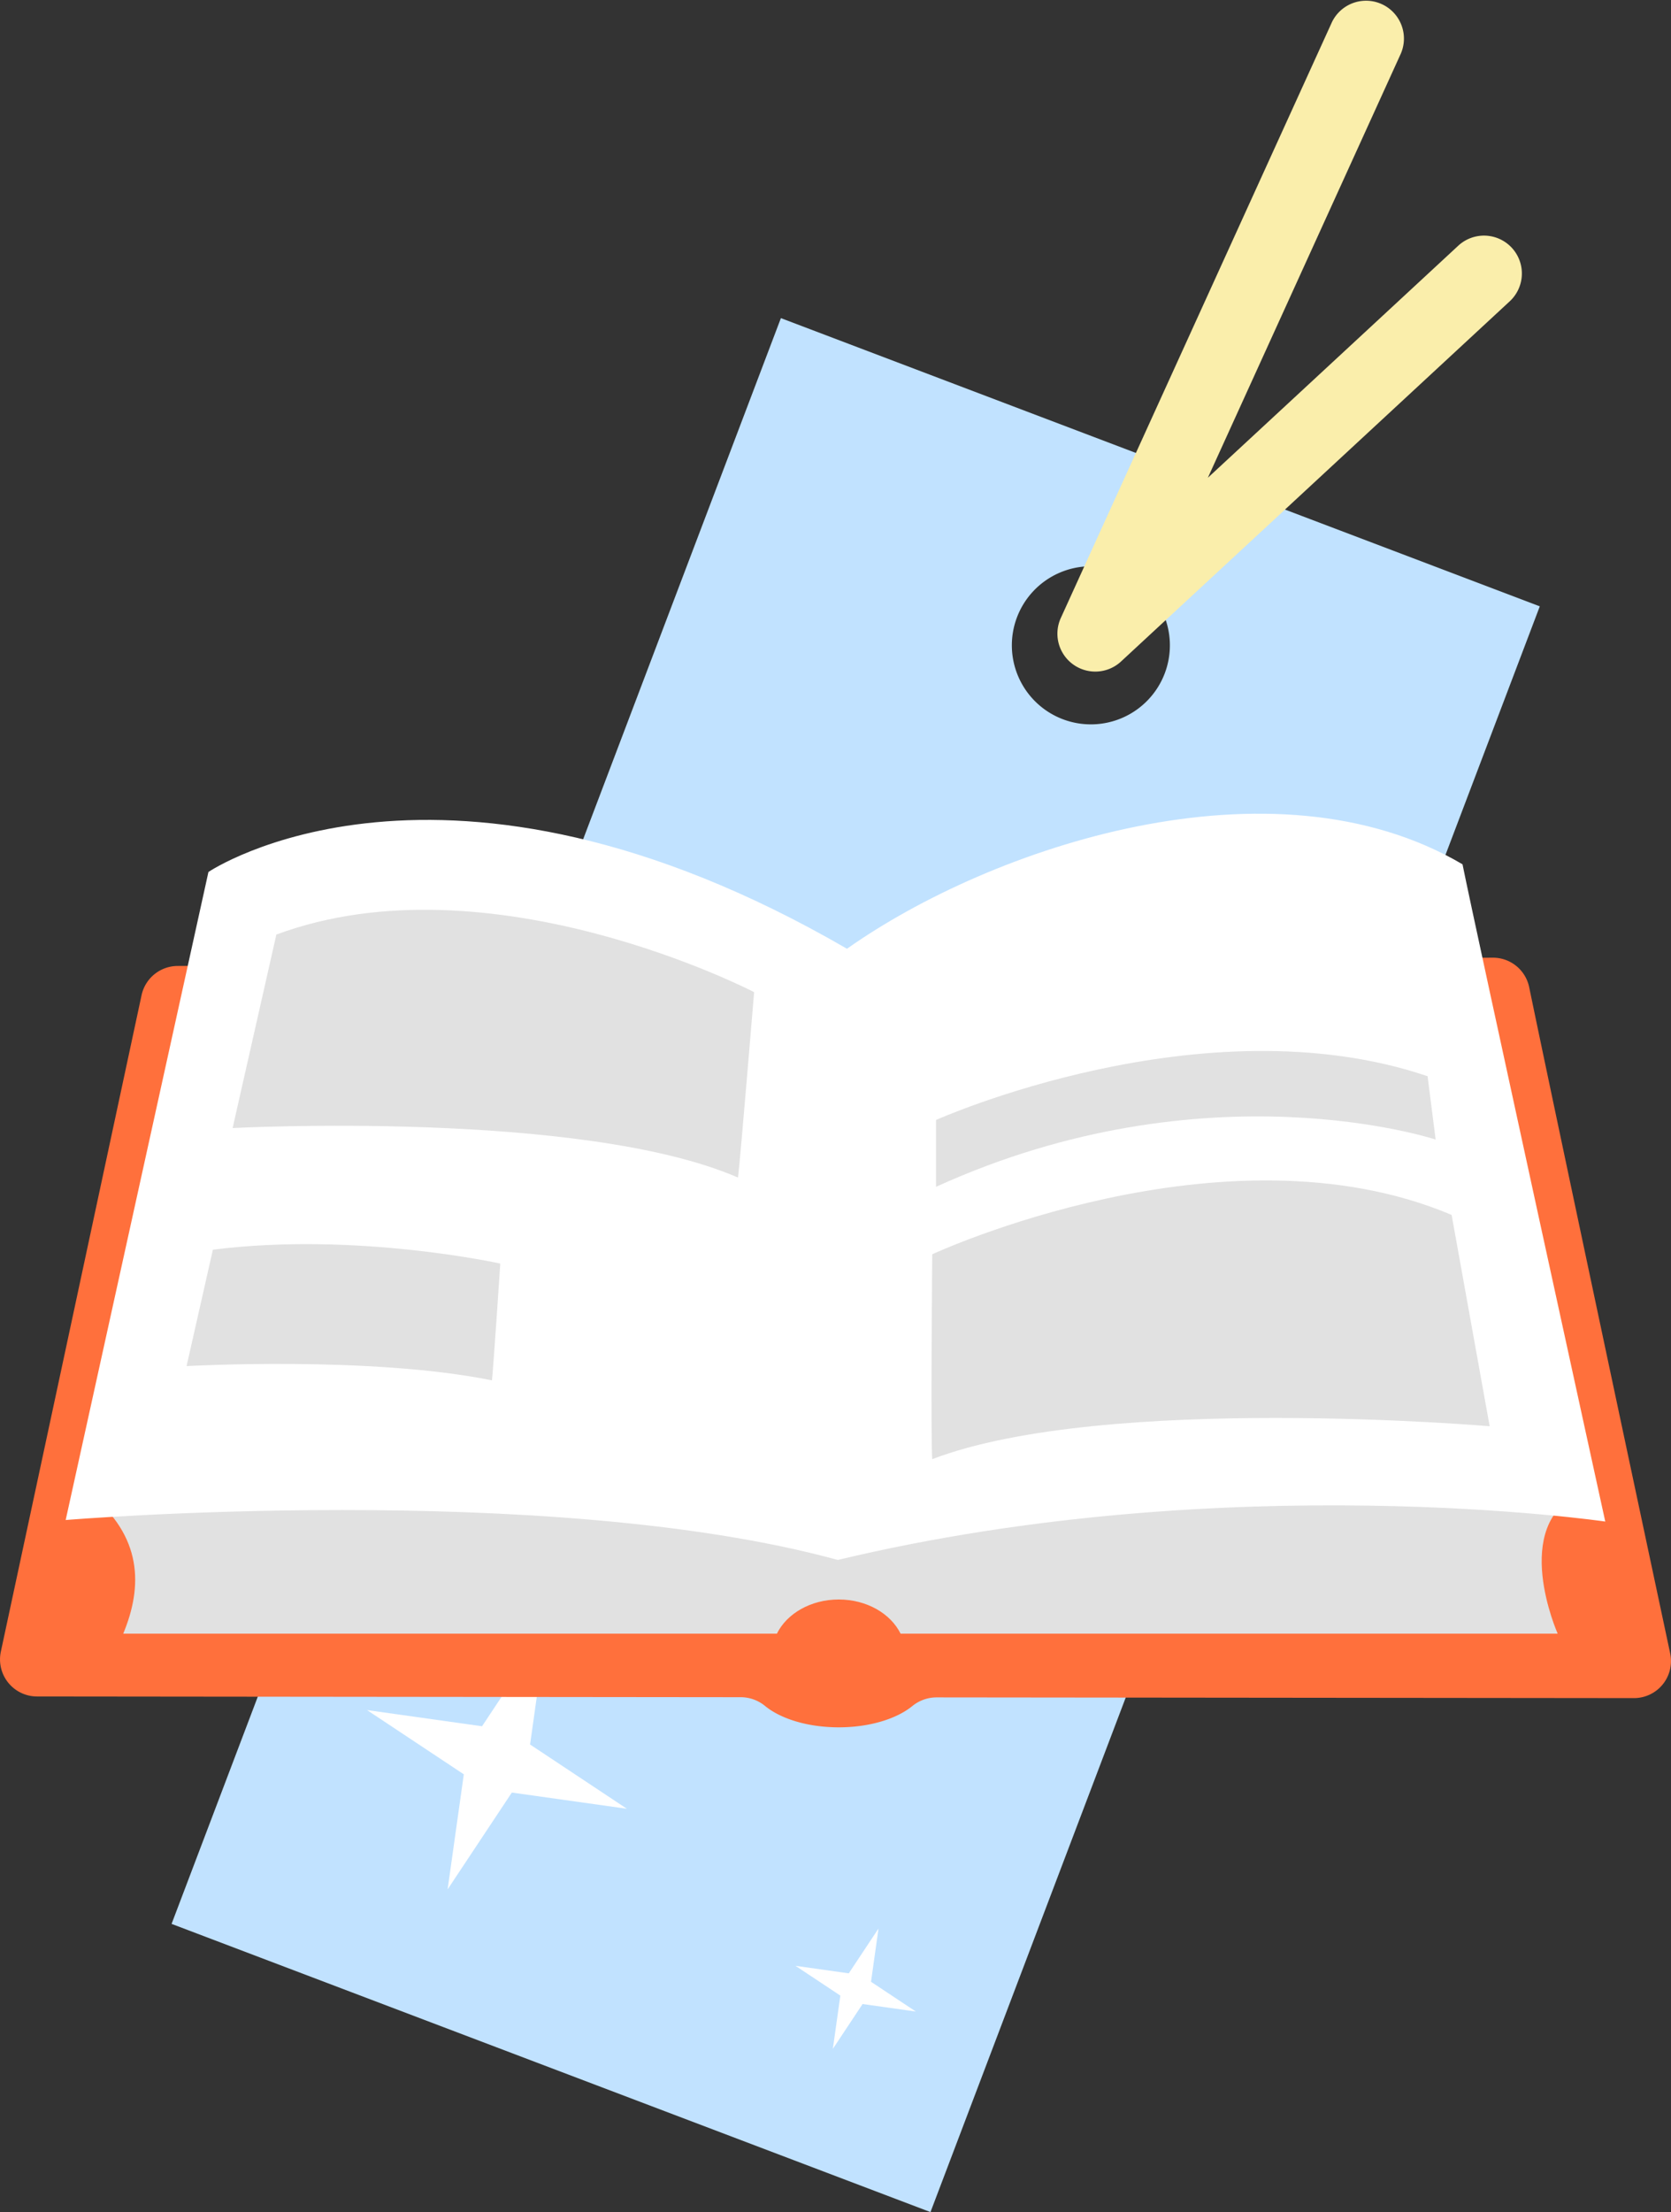
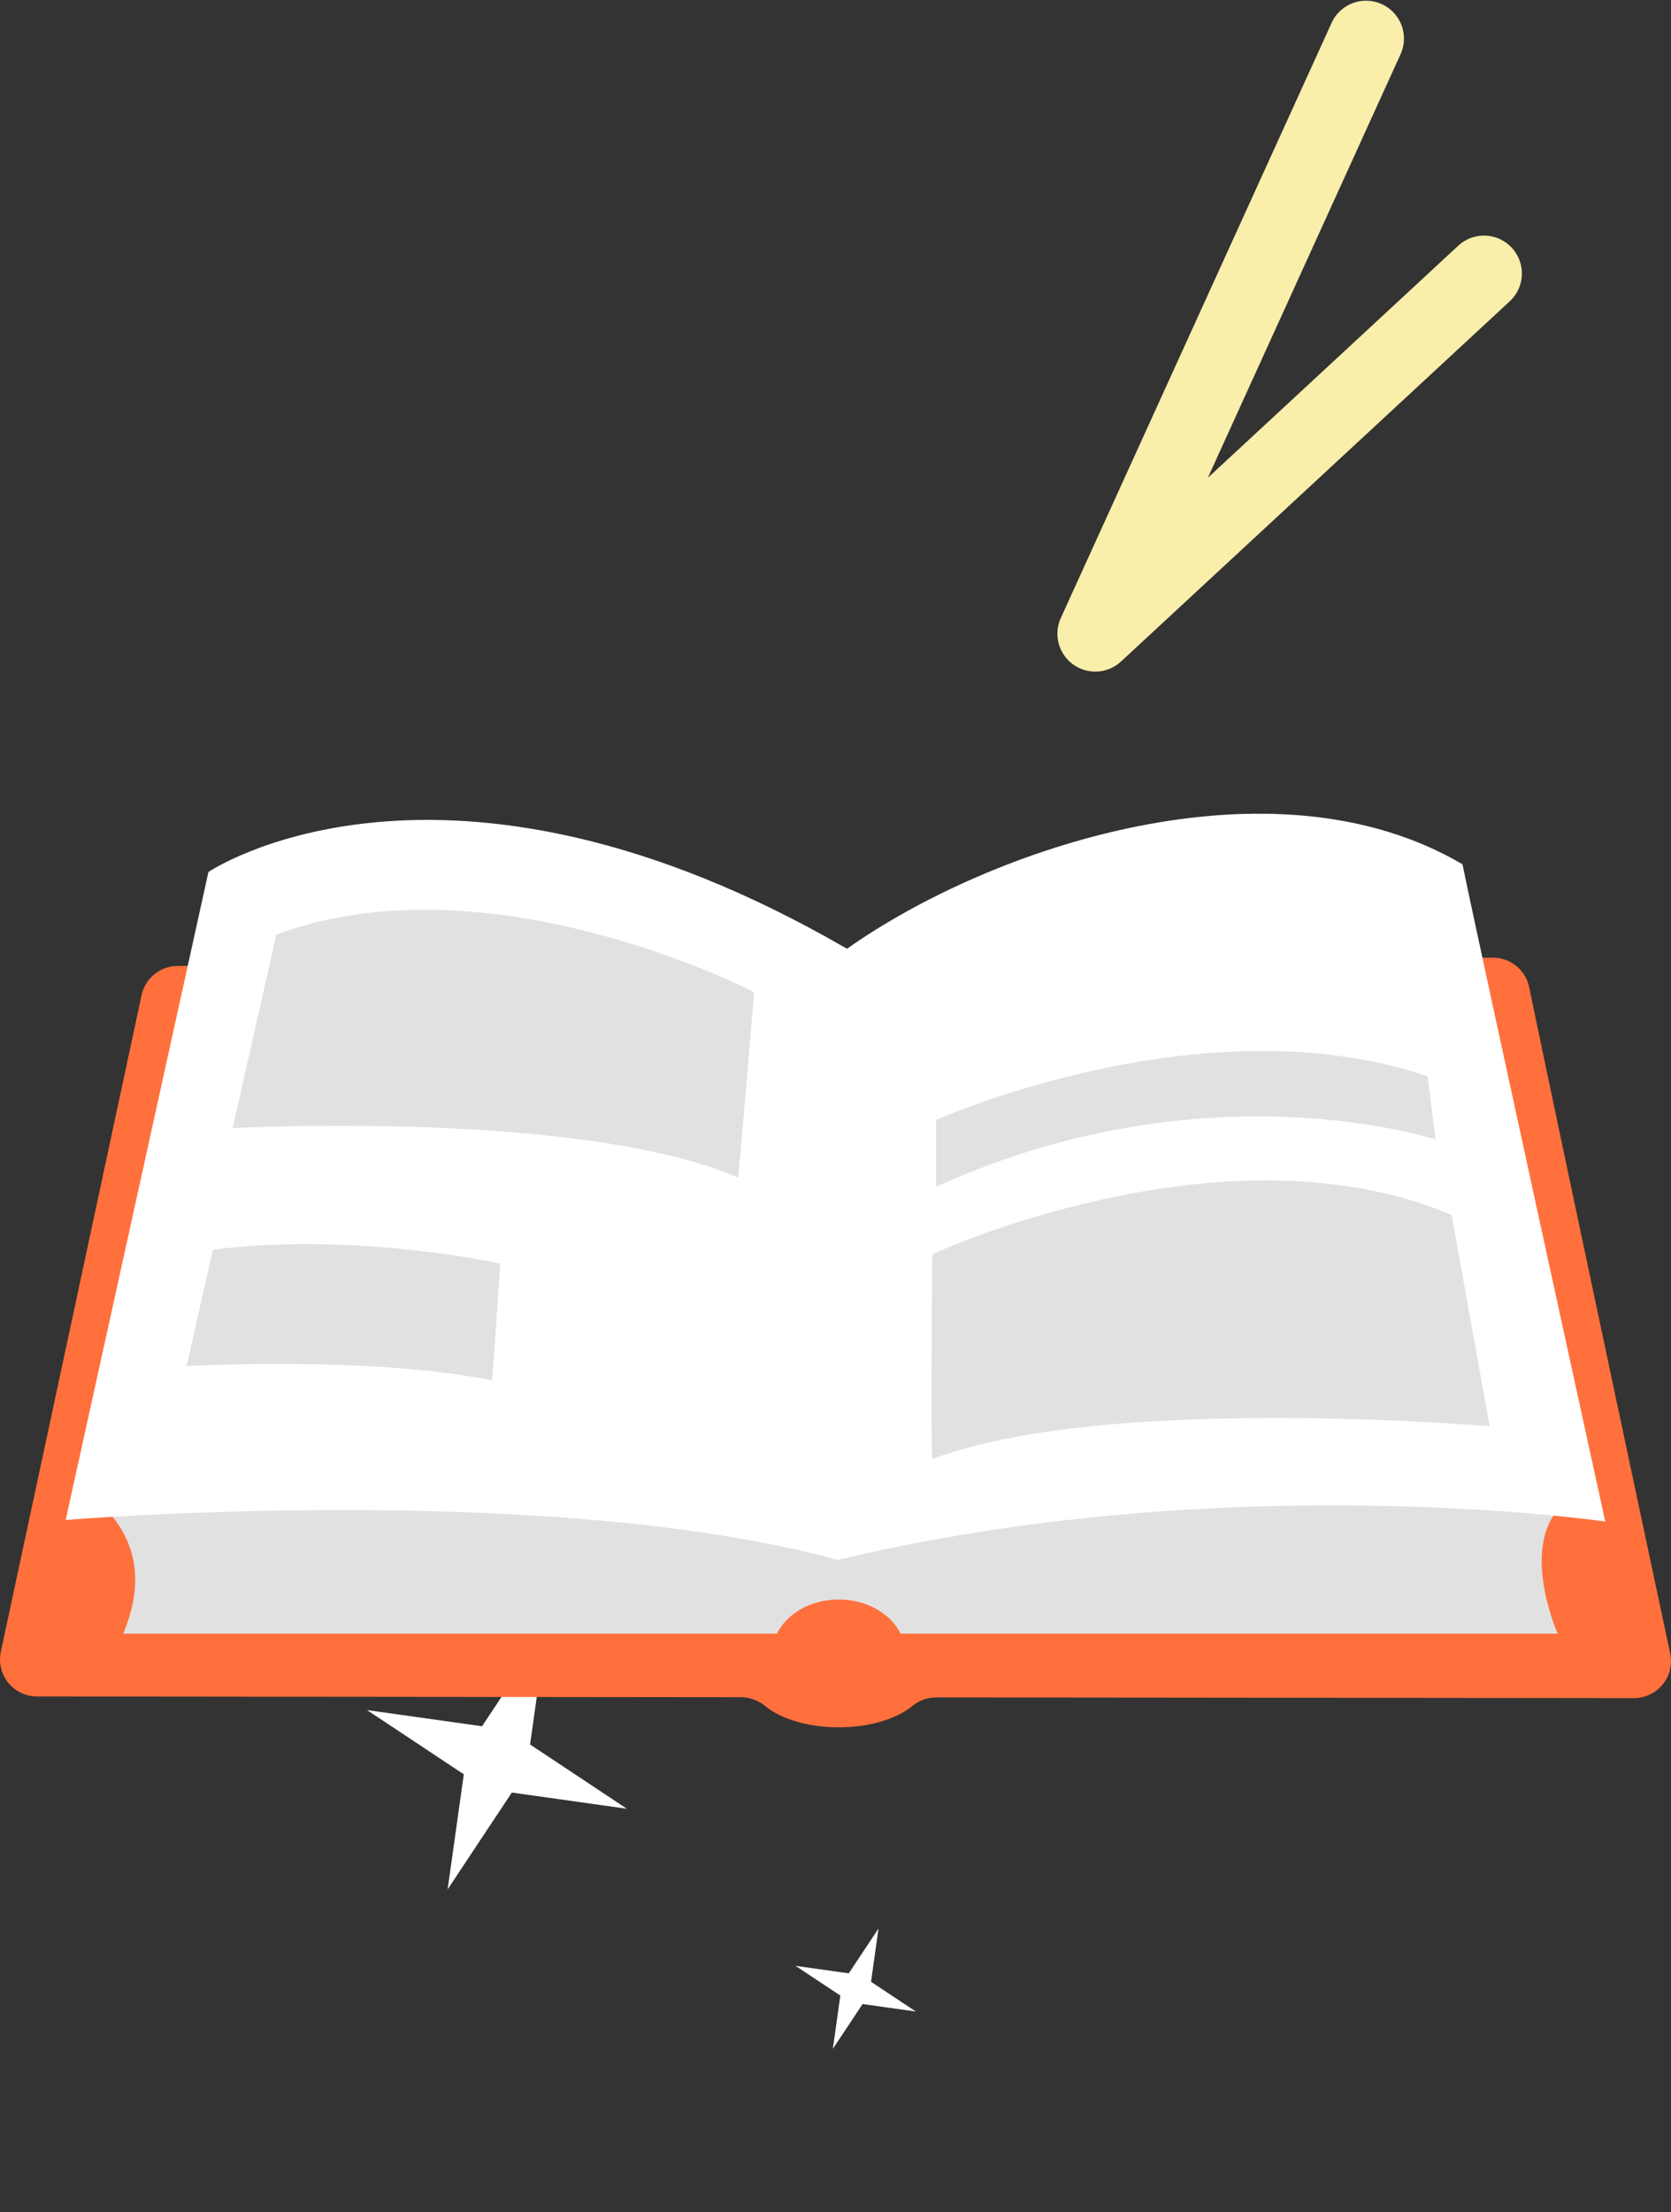
<svg xmlns="http://www.w3.org/2000/svg" viewBox="0 0 394.357 521.836" width="100%" style="vertical-align: middle; max-width: 100%; width: 100%;">
  <rect x="0" y="0" width="394.357" height="521.836" fill="#333333" stroke="none" />
  <g>
    <g>
-       <path d="M184.293,75.047l-143.8,378.8,179.1,67.989,143.8-378.8Zm66.535,94.619A18.648,18.648,0,1,1,274.88,158.85,18.648,18.648,0,0,1,250.828,169.666Z" fill="rgb(193, 226, 255)">
-      </path>
      <path d="M258.485,158.428a8.938,8.938,0,0,1-8.133-12.641L314.335,5.236A8.938,8.938,0,0,1,330.6,12.643L285.057,112.7l59.09-54.734A8.938,8.938,0,1,1,356.3,71.076l-91.734,84.971A8.932,8.932,0,0,1,258.485,158.428Z" fill="rgb(250,238,171)">
     </path>
      <polygon points="207.331 454.937 205.562 467.506 216.138 474.523 203.569 472.754 196.552 483.33 198.321 470.762 187.745 463.744 200.313 465.513 207.331 454.937" fill="rgb(255, 255, 255)">
     </polygon>
      <polygon points="128.918 384.386 125.098 411.531 147.94 426.687 120.794 422.867 105.638 445.709 109.459 418.564 86.617 403.408 113.762 407.228 128.918 384.386" fill="rgb(255, 255, 255)">
     </polygon>
      <path d="M394.162,390.033c-6.841-32.116-27.288-128.171-33.273-157.148a8.733,8.733,0,0,0-8.615-6.966L41.9,227.871a8.743,8.743,0,0,0-8.494,6.909L.2,389.622A8.742,8.742,0,0,0,8.737,400.2l166.186.171a9.1,9.1,0,0,1,5.7,2.126c3.706,3,10.072,4.983,17.321,4.983,7.227,0,13.578-1.971,17.288-4.956a9.094,9.094,0,0,1,5.694-2.106l164.674.168A8.733,8.733,0,0,0,394.162,390.033Z" fill="rgb(255, 112, 60)">
     </path>
      <path d="M289.366,332.129,20.935,352.182c12.769,10.249,12.769,22.058,8.151,33.2H183.349c2.329-4.723,7.98-8.06,14.594-8.06s12.264,3.337,14.593,8.06H367.614s-11.411-25.623,5.433-33.2S289.366,332.129,289.366,332.129Z" fill="rgb(225, 225, 225)">
     </path>
      <path d="M199.889,223.815c33.962-24,100.345-46.369,145.265-19.924,2.9,14.49,33.689,155.045,33.689,155.045s-88.752-13.041-181.127,9.057C128.887,349.155,15.5,358.574,15.5,358.574L49.191,205.7S104.254,168.39,199.889,223.815Z" fill="rgb(255, 255, 255)">
     </path>
      <path d="M65.221,220.464,54.9,266.108s82.323-4.347,119.273,11.683c.543-4.347,3.8-43.742,3.8-43.742S115.755,201.717,65.221,220.464Z" fill="rgb(225, 225, 225)">
     </path>
      <path d="M50.239,294.808l-6.21,27.457s43.38-2.452,72.066,3.363c.326-2.615,1.97-27.551,1.97-27.551S83.967,290.523,50.239,294.808Z" fill="rgb(225, 225, 225)">
     </path>
      <path d="M342.584,286.6l8.977,49.852s-90.828-7.8-131.553,7.767c-.379-4.727,0-48.333,0-48.333S288.837,263.908,342.584,286.6Z" fill="rgb(225, 225, 225)">
     </path>
      <path d="M220.9,279.973V264.206s63.033-28.256,116.012-10.324l1.9,14.943S284.748,250.911,220.9,279.973Z" fill="rgb(225, 225, 225)">
     </path>
    </g>
  </g>
</svg>